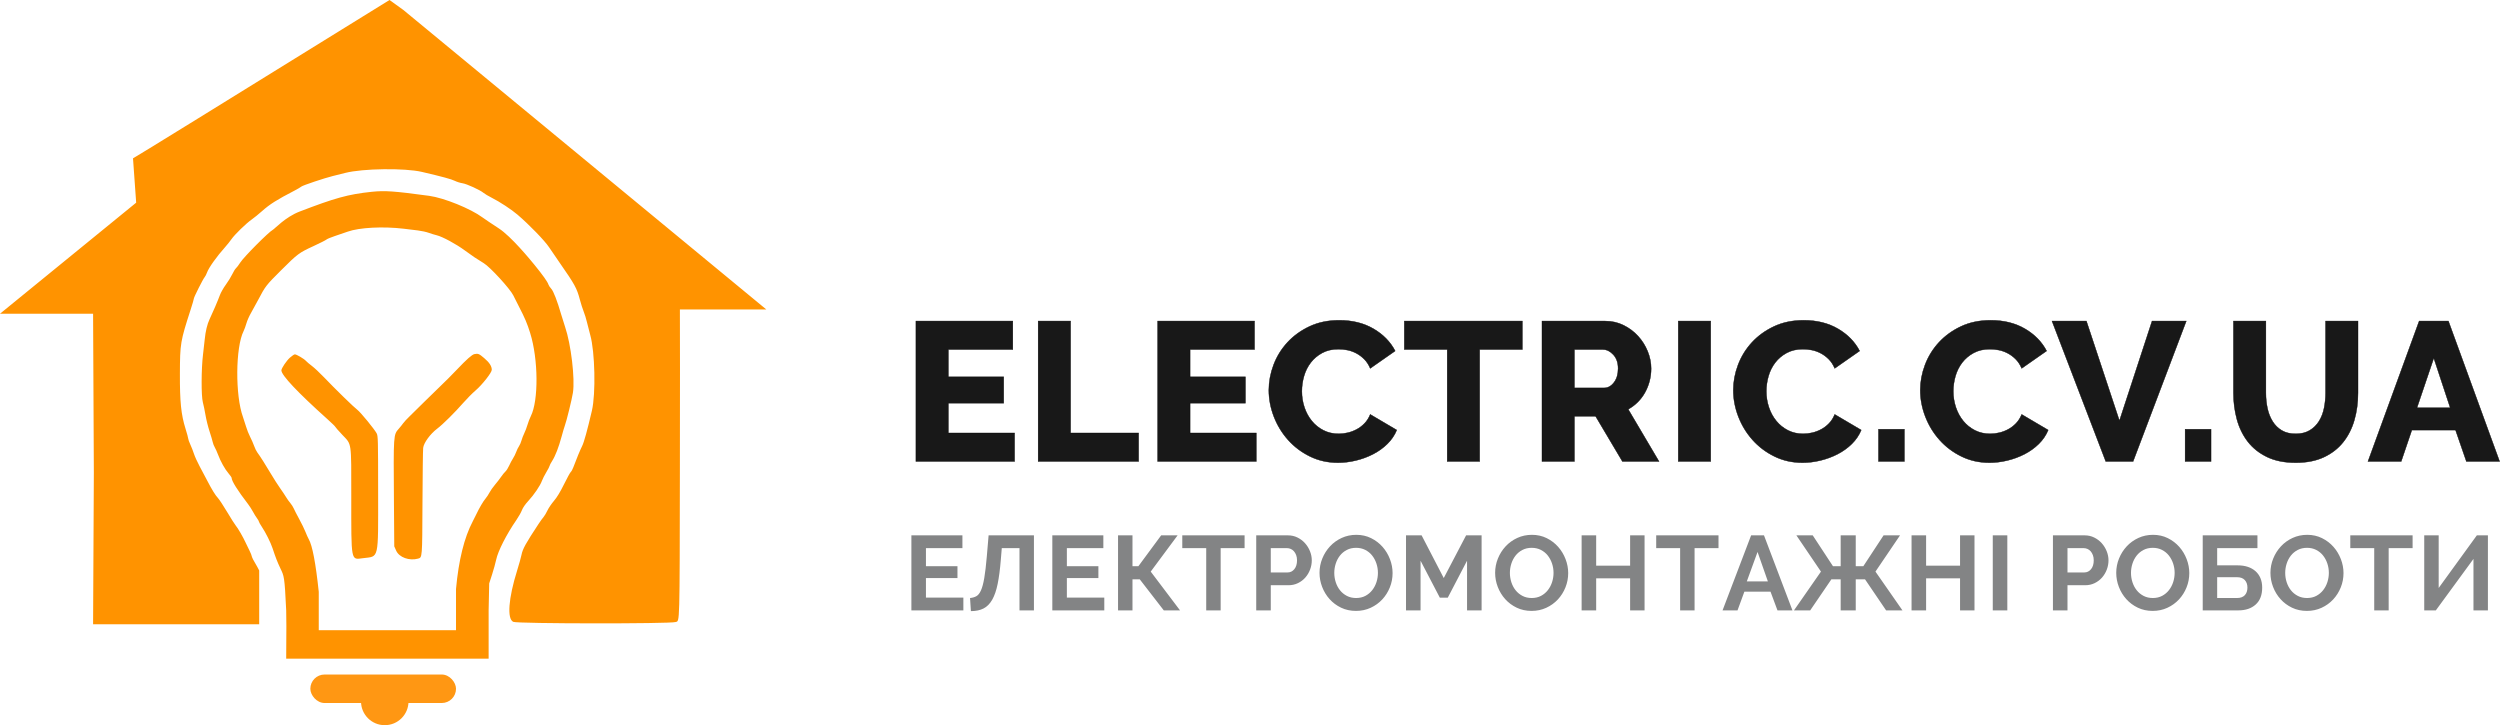
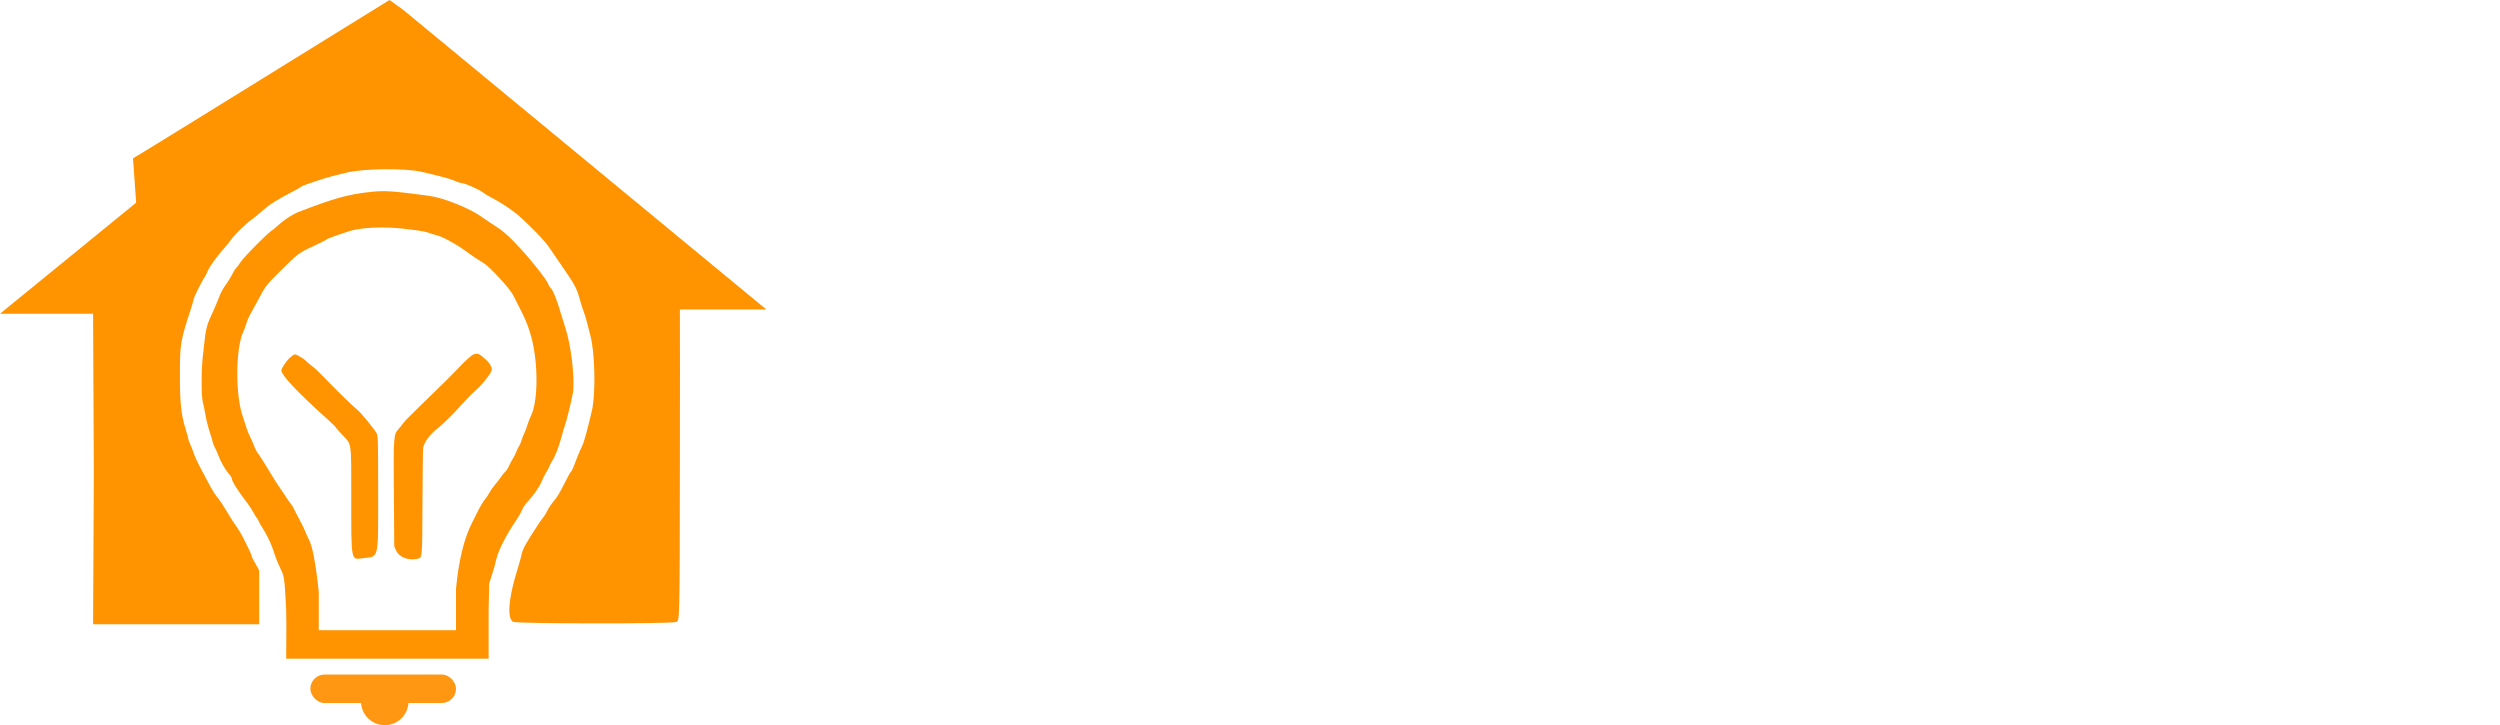
<svg xmlns="http://www.w3.org/2000/svg" width="6619px" height="1920px" viewBox="0 0 6619 1920" version="1.1">
  <title>Group</title>
  <desc>Created with Sketch.</desc>
  <defs />
  <g id="Page-1" stroke="none" stroke-width="1" fill="none" fill-rule="evenodd">
    <g id="Group-3" transform="translate(-565, -639)">
      <g id="Group" transform="translate(565, 639)">
        <path d="M352.14,419.214 L360.525,536.594 L0,830.62 L246.455,830.62 L248.463,1251.51 L246.455,1652.855 L673.007,1652.855 L686.239,1652.855 L686.239,1510.494 C681.455,1499.969 668.187,1479.424 667.366,1475.318 C666.544,1471.219 663.583,1463.543 660.789,1458.271 C657.989,1452.994 653.342,1443.401 650.459,1436.951 C644.116,1422.783 629.187,1397.003 623.917,1391.124 C621.819,1388.78 611.795,1372.953 601.638,1355.954 C591.488,1338.956 580.457,1322.173 577.123,1318.657 C570.259,1311.42 561.182,1296.681 548.226,1271.76 C543.351,1262.383 534.46,1245.595 528.471,1234.463 C522.482,1223.325 515.737,1208.454 513.489,1201.421 C511.246,1194.388 506.936,1183.358 503.914,1176.909 C500.898,1170.459 498.422,1163.583 498.41,1161.629 C498.398,1159.676 495.113,1147.606 491.114,1134.809 C479.453,1097.529 476.024,1063.796 476.305,989.334 C476.605,909.395 477.57,903.649 504.837,819.413 C509.478,805.083 513.273,792.045 513.273,790.434 C513.273,786.762 537.764,738.218 541.955,733.571 C543.657,731.69 546.391,726.358 548.028,721.724 C552.578,708.843 573.838,678.999 596.368,653.849 C601.728,647.862 609.097,638.648 612.742,633.376 C621.315,620.952 651.382,591.685 666.34,581.196 C672.773,576.688 685.214,566.596 693.979,558.775 C714.165,540.761 733.063,528.829 779.197,504.936 C787.705,500.53 796.164,495.571 798.005,493.912 C801.428,490.817 859.331,471.401 880.807,466.148 C887.384,464.537 902.432,460.762 914.243,457.763 C960.773,445.939 1071.549,444.503 1117.06,455.136 C1171.564,467.873 1195.126,474.275 1204.227,478.819 C1209.485,481.452 1218.532,484.295 1224.329,485.148 C1235.744,486.819 1271.075,502.977 1280.344,510.767 C1283.497,513.411 1292.976,519.056 1301.412,523.305 C1322.983,534.179 1353.787,554.357 1370.053,568.279 C1401.528,595.207 1441.883,636.857 1453.772,654.691 C1460.421,664.651 1473.545,683.837 1482.939,697.32 C1521.651,752.866 1527.305,763.217 1535.111,792.766 C1538.127,804.163 1542.773,818.763 1545.441,825.207 C1548.109,831.657 1551.958,844.129 1553.984,852.917 C1556.017,861.711 1559.968,877.057 1562.768,887.023 C1575.268,931.539 1577.666,1042.205 1567.108,1087.383 C1554.95,1139.413 1546.142,1171.319 1541.34,1180.726 C1536.376,1190.451 1525.56,1216.581 1518.066,1236.957 C1516.046,1242.433 1512.964,1248.107 1511.213,1249.562 C1509.463,1251.023 1501.387,1265.725 1493.263,1282.237 C1483.317,1302.464 1474.63,1316.782 1466.638,1326.117 C1460.109,1333.738 1452.321,1345.243 1449.329,1351.693 C1446.338,1358.142 1441.775,1365.812 1439.197,1368.746 C1436.619,1371.679 1430.708,1379.83 1426.073,1386.862 C1391.822,1438.79 1383.704,1453.493 1380.724,1468.995 C1379.489,1475.402 1374.279,1494.078 1369.147,1510.494 C1346.029,1584.439 1341.988,1638.922 1359.069,1646.448 C1370.472,1651.473 1773.283,1651.869 1788.985,1646.874 C1799.884,1643.406 1799.405,1661.12 1800.082,1236.591 C1800.406,1031.051 1800.406,891.992 1800.082,819.413 L2029,819.413 L1067.73,26.237 L1031.269,0 C582.805,277.693 356.429,417.431 352.14,419.214 Z M793.442,560.062 C755.331,574.689 727.361,605.768 722.685,608.185 C711.51,613.961 645.674,680.129 636.028,695.282 C631.891,701.78 626.813,708.494 624.745,710.201 C622.676,711.908 618.252,719.061 614.912,726.094 C611.573,733.127 603.887,745.599 597.837,753.804 C591.782,762.009 584.714,774.481 582.135,781.514 C576.866,795.874 562.549,829.306 554.755,845.458 C548.735,857.936 543.987,877.79 542.009,898.744 C541.235,906.955 539.203,924.969 537.488,938.782 C532.854,976.134 532.596,1048.739 537.044,1065.004 C538.963,1072.037 542.146,1087.383 544.107,1099.11 C546.067,1110.831 550.828,1130.018 554.683,1141.739 C558.538,1153.46 562.381,1166.414 563.22,1170.513 C564.065,1174.619 566.488,1180.852 568.616,1184.368 C570.738,1187.885 574.611,1196.516 577.231,1203.555 C583.934,1221.576 595.589,1242.439 605.092,1253.409 C609.546,1258.56 613.203,1263.832 613.215,1265.136 C613.287,1273.467 628.953,1298.43 657.251,1335.307 C661.017,1340.218 666.658,1349.03 669.776,1354.891 C672.899,1360.751 677.708,1368.517 680.466,1372.142 C683.223,1375.772 685.478,1379.751 685.478,1380.99 C685.478,1382.228 688.931,1388.371 693.146,1394.64 C703.164,1409.529 716.57,1436.338 721.594,1451.527 C729.867,1476.508 734.172,1487.556 742.5,1505.162 C751.972,1525.172 753.441,1524.926 757.728,1616.003 C758.363,1629.431 758.363,1672.073 757.728,1743.93 L1293.696,1743.93 L1293.696,1616.003 L1295.206,1544.593 L1302.791,1521.151 C1306.963,1508.252 1311.873,1490.508 1313.708,1481.714 C1318.426,1459.065 1341.035,1414.669 1367.055,1376.962 C1373.008,1368.343 1379.669,1356.525 1381.863,1350.713 C1384.304,1344.251 1390.898,1334.712 1398.818,1326.201 C1413.825,1310.061 1430.402,1285.609 1434.784,1273.143 C1436.463,1268.388 1441.715,1258.037 1446.463,1250.145 C1451.212,1242.253 1455.097,1234.721 1455.097,1233.411 C1455.097,1232.101 1458.124,1226.288 1461.83,1220.488 C1470.343,1207.167 1479.21,1184.266 1486.95,1155.594 C1490.278,1143.284 1494.115,1130.337 1495.482,1126.82 C1499.708,1115.917 1514.115,1057.353 1516.873,1039.843 C1522.689,1002.948 1511.831,911.439 1496.207,865.708 C1493.209,856.914 1488.527,842.049 1485.817,832.673 C1475.379,796.607 1465.409,770.827 1459.437,764.461 C1456.14,760.945 1452.801,755.932 1452.015,753.329 C1449.875,746.188 1437.596,728.895 1414.91,701.047 C1403.687,687.27 1353.337,625.875 1320.483,604.56 C1302.731,593.043 1283.419,580.072 1277.574,575.744 C1246.044,552.398 1175.479,523.81 1136.191,518.479 C1043.569,505.898 1019.084,504.185 984.185,507.821 C921.305,514.379 886.081,524.507 793.442,560.062 Z M1106.113,610.09 C1115.873,611.292 1128.793,614.099 1134.812,616.323 C1140.832,618.547 1150.544,621.523 1156.39,622.929 C1171.462,626.56 1208.31,646.492 1230.798,663.178 C1248.76,676.498 1263.161,686.182 1280.877,696.857 C1297.569,706.919 1350.136,764.203 1358.955,781.947 C1363.5,791.089 1370.178,804.319 1373.8,811.352 C1390.317,843.438 1395.575,855.82 1403.663,881.697 C1425.336,951.02 1426.169,1060.683 1405.347,1101.887 C1402.511,1107.495 1398.554,1117.792 1396.546,1124.777 C1394.538,1131.761 1390.725,1141.811 1388.069,1147.101 C1385.413,1152.396 1382.091,1161.022 1380.682,1166.27 C1379.273,1171.511 1376.282,1178.387 1374.039,1181.543 C1371.797,1184.705 1368.512,1191.425 1366.737,1196.486 C1364.962,1201.547 1361.149,1209.277 1358.26,1213.665 C1355.37,1218.053 1350.759,1226.685 1348.02,1232.846 C1345.274,1239.007 1340.867,1245.968 1338.223,1248.318 C1335.579,1250.662 1330.495,1256.895 1326.916,1262.167 C1323.343,1267.444 1315.932,1277.038 1310.447,1283.487 C1304.961,1289.931 1298.42,1299.26 1295.92,1304.207 C1293.414,1309.16 1288.665,1316.349 1285.362,1320.196 C1279.427,1327.108 1269.031,1344.792 1261.219,1361.286 C1258.994,1365.975 1254.66,1374.606 1251.584,1380.467 C1229.069,1423.332 1214.321,1483.002 1207.339,1559.476 L1207.339,1668.472 L843.941,1668.472 L843.941,1566.978 C835.919,1490.828 827.056,1444.29 817.352,1427.364 C815.331,1423.847 811.446,1415.21 808.718,1408.177 C805.99,1401.144 798.598,1385.979 792.285,1374.474 C785.978,1362.969 779.461,1350.298 777.8,1346.313 C776.14,1342.322 772.069,1335.908 768.753,1332.055 C765.438,1328.202 760.414,1321.176 757.584,1316.445 C754.76,1311.708 747.392,1300.679 741.211,1291.933 C735.035,1283.181 724.621,1266.909 718.08,1255.777 C704.609,1232.852 687.762,1206.362 681.215,1197.791 C678.793,1194.617 675.034,1186.947 672.857,1180.738 C670.681,1174.528 665.915,1163.697 662.276,1156.658 C658.63,1149.625 653.858,1137.634 651.664,1130.018 C649.469,1122.396 645.746,1110.885 643.39,1104.436 C622.478,1047.278 623.372,919.415 644.979,876.492 C647.077,872.32 650.423,863.154 652.407,856.115 C654.392,849.082 659.644,837.09 664.074,829.475 C668.511,821.853 677.18,806.026 683.349,794.305 C702.75,757.404 704.387,755.295 744.094,715.743 C788.286,671.732 791.536,669.309 830.11,651.535 C846.993,643.757 862.347,635.997 864.229,634.29 C866.112,632.577 876.172,628.369 886.586,624.925 C897,621.487 912.336,616.239 920.67,613.27 C951.468,602.288 1014.569,599.03 1069.223,605.6 C1079.745,606.868 1096.346,608.888 1106.113,610.09 Z M1256.153,937.502 C1249.678,938.788 1235.768,951.081 1209.575,978.676 C1196.774,992.159 1178.135,1010.853 1168.159,1020.224 C1158.176,1029.588 1138.008,1049.256 1123.337,1063.917 C1108.667,1078.583 1091.136,1095.858 1084.385,1102.308 C1077.629,1108.752 1070.086,1116.908 1067.616,1120.425 C1065.146,1123.941 1059.99,1130.379 1056.159,1134.725 C1041.524,1151.339 1041.686,1148.982 1042.981,1327.18 L1043.845,1446.544 L1048.947,1458.025 C1056.819,1475.727 1083.72,1485.471 1106.898,1479.015 C1118.067,1475.901 1117.911,1477.903 1118.541,1332.512 C1118.859,1258.067 1119.692,1192.092 1120.381,1185.907 C1121.886,1172.377 1139.273,1148.61 1157.918,1134.598 C1172.199,1123.869 1204.592,1091.783 1226.547,1066.615 C1235.9,1055.892 1250.601,1041.075 1259.216,1033.682 C1276.903,1018.504 1302.023,986.497 1302.023,979.145 C1302.023,969.462 1295.878,959.965 1281.957,948.123 C1268.323,936.522 1265.973,935.554 1256.153,937.502 M767.734,946.795 C758.615,954.843 745.006,975.07 745.006,980.576 C745.006,993.409 787.777,1038.749 866.718,1109.611 C878.121,1119.848 887.45,1128.906 887.45,1129.748 C887.45,1130.589 896.023,1140.345 906.497,1151.429 C931.581,1177.973 930.023,1167.177 930.023,1314.089 C930.023,1489.552 928.59,1481.966 960.899,1477.879 C1004.119,1472.403 1001.206,1485.17 1001.14,1301.604 C1001.092,1162.946 1000.87,1154.11 997.183,1147.245 C991.061,1135.843 953.974,1090.641 946.108,1085.003 C937.931,1079.142 887.228,1029.679 857.695,998.753 C846.591,987.128 832.238,973.681 825.805,968.879 C819.366,964.076 812.25,958.053 809.989,955.493 C805.103,949.951 785.151,938.181 780.66,938.181 C778.915,938.181 773.1,942.058 767.734,946.795" id="path0" fill="#FF9300" />
        <g id="Group-4" transform="translate(821.661, 1785.852)" fill="#FF9713">
          <rect id="Rectangle-13" x="0" y="0" width="385.678" height="75.459" rx="37.729" />
          <ellipse id="Oval-3" cx="197.031" cy="71.266" rx="62.882" ry="62.882" />
        </g>
        <g id="Group-6" transform="translate(2413, 848)">
-           <path d="M273.192,298.458 L273.192,373.858 L12,373.858 L12,2.094 L268.481,2.094 L268.481,77.494 L97.843,77.494 L97.843,149.753 L244.403,149.753 L244.403,219.393 L97.843,219.393 L97.843,298.458 L273.192,298.458 Z M335.666,373.858 L335.666,2.094 L421.508,2.094 L421.508,298.458 L601.569,298.458 L601.569,373.858 L335.666,373.858 Z M913.196,298.458 L913.196,373.858 L652.004,373.858 L652.004,2.094 L908.485,2.094 L908.485,77.494 L737.846,77.494 L737.846,149.753 L884.407,149.753 L884.407,219.393 L737.846,219.393 L737.846,298.458 L913.196,298.458 Z M946.357,184.835 C946.357,162.494 950.545,140.241 958.92,118.074 C967.295,95.908 979.508,76.098 995.56,58.644 C1011.612,41.191 1031.153,27.053 1054.184,16.232 C1077.215,5.411 1103.386,0 1132.699,0 C1167.594,0 1197.866,7.505 1223.514,22.515 C1249.162,37.526 1268.267,57.073 1280.83,81.16 L1214.877,127.237 C1210.69,117.463 1205.368,109.347 1198.913,102.89 C1192.457,96.432 1185.391,91.196 1177.714,87.181 C1170.037,83.167 1162.185,80.374 1154.159,78.803 C1146.133,77.233 1138.282,76.447 1130.605,76.447 C1114.204,76.447 1099.897,79.763 1087.684,86.396 C1075.47,93.028 1065.351,101.581 1057.325,112.053 C1049.299,122.525 1043.367,134.393 1039.528,147.658 C1035.69,160.923 1033.77,174.362 1033.77,187.976 C1033.77,202.638 1036.039,216.775 1040.575,230.389 C1045.111,244.003 1051.654,256.046 1060.204,266.518 C1068.753,276.99 1079.047,285.281 1091.086,291.39 C1103.125,297.498 1116.647,300.553 1131.652,300.553 C1139.329,300.553 1147.267,299.593 1155.468,297.673 C1163.668,295.753 1171.52,292.786 1179.022,288.772 C1186.525,284.757 1193.417,279.521 1199.698,273.063 C1205.979,266.605 1211.039,258.664 1214.877,249.239 L1285.017,290.604 C1279.434,304.218 1271.146,316.436 1260.154,327.257 C1249.162,338.078 1236.513,347.154 1222.205,354.485 C1207.898,361.815 1192.719,367.4 1176.667,371.24 C1160.615,375.08 1144.912,377 1129.558,377 C1102.689,377 1078,371.502 1055.493,360.506 C1032.985,349.51 1013.618,334.937 997.392,316.785 C981.165,298.633 968.603,278.038 959.705,254.999 C950.807,231.96 946.357,208.572 946.357,184.835 Z M1617.581,77.494 L1504.52,77.494 L1504.52,373.858 L1418.678,373.858 L1418.678,77.494 L1305.093,77.494 L1305.093,2.094 L1617.581,2.094 L1617.581,77.494 Z M1669.587,373.858 L1669.587,2.094 L1837.084,2.094 C1854.532,2.094 1870.671,5.76 1885.502,13.09 C1900.332,20.421 1913.156,30.02 1923.974,41.889 C1934.791,53.757 1943.253,67.197 1949.36,82.207 C1955.467,97.217 1958.52,112.402 1958.52,127.761 C1958.52,139.281 1957.124,150.364 1954.333,161.01 C1951.541,171.657 1947.528,181.693 1942.294,191.118 C1937.06,200.543 1930.691,209.008 1923.189,216.513 C1915.686,224.018 1907.224,230.389 1897.802,235.625 L1979.457,373.858 L1882.623,373.858 L1811.436,253.951 L1755.429,253.951 L1755.429,373.858 L1669.587,373.858 Z M1755.429,179.075 L1833.944,179.075 C1844.063,179.075 1852.787,174.275 1860.115,164.676 C1867.443,155.076 1871.107,142.771 1871.107,127.761 C1871.107,112.402 1866.92,100.184 1858.545,91.108 C1850.17,82.032 1841.097,77.494 1831.327,77.494 L1755.429,77.494 L1755.429,179.075 Z M2030.416,373.858 L2030.416,2.094 L2116.259,2.094 L2116.259,373.858 L2030.416,373.858 Z M2176.115,184.835 C2176.115,162.494 2180.303,140.241 2188.678,118.074 C2197.053,95.908 2209.266,76.098 2225.318,58.644 C2241.37,41.191 2260.911,27.053 2283.942,16.232 C2306.973,5.411 2333.144,0 2362.457,0 C2397.352,0 2427.624,7.505 2453.272,22.515 C2478.92,37.526 2498.025,57.073 2510.588,81.16 L2444.635,127.237 C2440.448,117.463 2435.126,109.347 2428.671,102.89 C2422.215,96.432 2415.149,91.196 2407.472,87.181 C2399.795,83.167 2391.943,80.374 2383.917,78.803 C2375.891,77.233 2368.04,76.447 2360.363,76.447 C2343.962,76.447 2329.655,79.763 2317.442,86.396 C2305.228,93.028 2295.109,101.581 2287.083,112.053 C2279.057,122.525 2273.125,134.393 2269.286,147.658 C2265.448,160.923 2263.528,174.362 2263.528,187.976 C2263.528,202.638 2265.796,216.775 2270.333,230.389 C2274.869,244.003 2281.412,256.046 2289.962,266.518 C2298.511,276.99 2308.805,285.281 2320.844,291.39 C2332.883,297.498 2346.405,300.553 2361.41,300.553 C2369.087,300.553 2377.025,299.593 2385.226,297.673 C2393.426,295.753 2401.278,292.786 2408.78,288.772 C2416.283,284.757 2423.175,279.521 2429.456,273.063 C2435.737,266.605 2440.797,258.664 2444.635,249.239 L2514.775,290.604 C2509.192,304.218 2500.904,316.436 2489.912,327.257 C2478.92,338.078 2466.271,347.154 2451.963,354.485 C2437.656,361.815 2422.477,367.4 2406.425,371.24 C2390.373,375.08 2374.67,377 2359.316,377 C2332.447,377 2307.758,371.502 2285.251,360.506 C2262.743,349.51 2243.376,334.937 2227.15,316.785 C2210.923,298.633 2198.361,278.038 2189.463,254.999 C2180.565,231.96 2176.115,208.572 2176.115,184.835 Z M2560.499,373.858 L2560.499,288.51 L2629.069,288.51 L2629.069,373.858 L2560.499,373.858 Z M2671.129,184.835 C2671.129,162.494 2675.316,140.241 2683.691,118.074 C2692.066,95.908 2704.279,76.098 2720.331,58.644 C2736.383,41.191 2755.924,27.053 2778.956,16.232 C2801.987,5.411 2828.158,0 2857.47,0 C2892.366,0 2922.637,7.505 2948.285,22.515 C2973.934,37.526 2993.039,57.073 3005.601,81.16 L2939.649,127.237 C2935.461,117.463 2930.14,109.347 2923.684,102.89 C2917.228,96.432 2910.162,91.196 2902.485,87.181 C2894.808,83.167 2886.957,80.374 2878.931,78.803 C2870.905,77.233 2863.053,76.447 2855.376,76.447 C2838.975,76.447 2824.669,79.763 2812.455,86.396 C2800.242,93.028 2790.122,101.581 2782.096,112.053 C2774.07,122.525 2768.138,134.393 2764.299,147.658 C2760.461,160.923 2758.542,174.362 2758.542,187.976 C2758.542,202.638 2760.81,216.775 2765.346,230.389 C2769.883,244.003 2776.426,256.046 2784.975,266.518 C2793.524,276.99 2803.818,285.281 2815.857,291.39 C2827.896,297.498 2841.418,300.553 2856.423,300.553 C2864.1,300.553 2872.039,299.593 2880.239,297.673 C2888.44,295.753 2896.291,292.786 2903.794,288.772 C2911.296,284.757 2918.188,279.521 2924.469,273.063 C2930.75,266.605 2935.81,258.664 2939.649,249.239 L3009.788,290.604 C3004.205,304.218 2995.918,316.436 2984.925,327.257 C2973.933,338.078 2961.284,347.154 2946.977,354.485 C2932.67,361.815 2917.49,367.4 2901.438,371.24 C2885.386,375.08 2869.684,377 2854.33,377 C2827.46,377 2802.772,371.502 2780.264,360.506 C2757.756,349.51 2738.39,334.937 2722.163,316.785 C2705.937,298.633 2693.375,278.038 2684.476,254.999 C2675.578,231.96 2671.129,208.572 2671.129,184.835 Z M3110.996,2.094 L3198.409,265.994 L3284.775,2.094 L3375.329,2.094 L3234.526,373.858 L3162.292,373.858 L3019.919,2.094 L3110.996,2.094 Z M3372.374,373.858 L3372.374,288.51 L3440.943,288.51 L3440.943,373.858 L3372.374,373.858 Z M3665.157,300.553 C3679.813,300.553 3692.201,297.498 3702.321,291.39 C3712.441,285.281 3720.641,277.165 3726.922,267.042 C3733.203,256.918 3737.652,245.312 3740.27,232.222 C3742.887,219.131 3744.195,205.779 3744.195,192.165 L3744.195,2.094 L3830.038,2.094 L3830.038,192.165 C3830.038,217.997 3826.81,242.083 3820.354,264.424 C3813.899,286.764 3803.954,306.312 3790.519,323.068 C3777.084,339.824 3759.986,353.001 3739.223,362.601 C3718.46,372.2 3693.772,377 3665.157,377 C3635.496,377 3610.197,371.938 3589.26,361.815 C3568.323,351.692 3551.311,338.166 3538.225,321.235 C3525.14,304.305 3515.543,284.67 3509.437,262.329 C3503.33,239.988 3500.277,216.601 3500.277,192.165 L3500.277,2.094 L3586.119,2.094 L3586.119,192.165 C3586.119,206.477 3587.515,220.091 3590.307,233.007 C3593.098,245.923 3597.635,257.442 3603.916,267.565 C3610.197,277.688 3618.31,285.717 3628.255,291.651 C3638.201,297.586 3650.501,300.553 3665.157,300.553 Z M3991.964,2.094 L4069.431,2.094 L4205,373.858 L4117.064,373.858 L4088.275,290.604 L3972.597,290.604 L3944.332,373.858 L3856.395,373.858 L3991.964,2.094 Z M4074.142,231.436 L4030.698,100.01 L3986.206,231.436 L4074.142,231.436 Z" id="ELECTRIC.CV.UA" stroke="#000000" fill="#181818" />
-           <path d="M137.613,734.188 L137.613,768.042 L0,768.042 L0,569.399 L135.1,569.399 L135.1,603.252 L38.52,603.252 L38.52,651.094 L121.981,651.094 L121.981,682.429 L38.52,682.429 L38.52,734.188 L137.613,734.188 Z M236.804,633.468 C234.757,659.021 231.965,680.471 228.43,697.817 C224.894,715.164 220.056,729.199 213.915,739.924 C207.774,750.649 200.144,758.343 191.026,763.006 C181.908,767.669 170.742,770 157.53,770 L155.297,735.307 C161.624,734.748 167.16,733.163 171.905,730.551 C176.651,727.94 180.745,722.811 184.187,715.163 C187.63,707.516 190.561,696.558 192.98,682.289 C195.399,668.021 197.632,649.043 199.679,625.355 L204.424,569.399 L324.451,569.399 L324.451,768.042 L286.21,768.042 L286.21,603.252 L239.316,603.252 L236.804,633.468 Z M510.732,734.188 L510.732,768.042 L373.12,768.042 L373.12,569.399 L508.22,569.399 L508.22,603.252 L411.64,603.252 L411.64,651.094 L495.101,651.094 L495.101,682.429 L411.64,682.429 L411.64,734.188 L510.732,734.188 Z M585.36,651.094 L600.991,651.094 L661.284,569.399 L704.829,569.399 L633.65,665.363 L711.249,768.042 L668.262,768.042 L604.62,685.787 L585.36,685.787 L585.36,768.042 L547.118,768.042 L547.118,569.399 L585.36,569.399 L585.36,651.094 Z M882.177,603.252 L818.814,603.252 L818.814,768.042 L780.573,768.042 L780.573,603.252 L717.209,603.252 L717.209,569.399 L882.177,569.399 L882.177,603.252 Z M912.981,768.042 L912.981,569.399 L997,569.399 C1006.118,569.399 1014.538,571.311 1022.261,575.134 C1029.984,578.958 1036.636,583.994 1042.219,590.242 C1047.802,596.491 1052.175,603.578 1055.338,611.506 C1058.502,619.433 1060.084,627.406 1060.084,635.427 C1060.084,643.82 1058.595,651.98 1055.618,659.907 C1052.64,667.834 1048.453,674.875 1043.057,681.03 C1037.66,687.186 1031.147,692.128 1023.517,695.859 C1015.888,699.589 1007.514,701.454 998.395,701.454 L951.501,701.454 L951.501,768.042 L912.981,768.042 Z M951.501,667.601 L996.162,667.601 C1003.234,667.601 1009.142,664.71 1013.887,658.928 C1018.632,653.146 1021.005,645.312 1021.005,635.427 C1021.005,630.391 1020.261,625.868 1018.772,621.857 C1017.283,617.847 1015.329,614.443 1012.91,611.645 C1010.491,608.848 1007.653,606.749 1004.397,605.35 C1001.14,603.952 997.837,603.252 994.487,603.252 L951.501,603.252 L951.501,667.601 Z M1177.139,769.44 C1162.624,769.44 1149.459,766.596 1137.642,760.907 C1125.825,755.218 1115.684,747.664 1107.217,738.245 C1098.75,728.826 1092.19,718.055 1087.538,705.931 C1082.885,693.807 1080.559,681.404 1080.559,668.72 C1080.559,655.477 1083.025,642.794 1087.956,630.67 C1092.888,618.547 1099.68,607.822 1108.333,598.496 C1116.986,589.17 1127.268,581.756 1139.177,576.253 C1151.087,570.751 1164.02,568 1177.977,568 C1192.306,568 1205.378,570.938 1217.195,576.813 C1229.012,582.688 1239.107,590.382 1247.481,599.895 C1255.855,609.407 1262.368,620.225 1267.02,632.349 C1271.672,644.473 1273.998,656.783 1273.998,669.28 C1273.998,682.523 1271.579,695.159 1266.741,707.19 C1261.903,719.22 1255.204,729.852 1246.643,739.084 C1238.083,748.317 1227.849,755.685 1215.939,761.187 C1204.029,766.689 1191.096,769.44 1177.139,769.44 Z M1119.638,668.72 C1119.638,677.3 1120.941,685.6 1123.546,693.62 C1126.151,701.641 1129.919,708.729 1134.851,714.884 C1139.782,721.039 1145.83,725.982 1152.994,729.712 C1160.159,733.442 1168.3,735.307 1177.418,735.307 C1186.723,735.307 1194.957,733.396 1202.122,729.572 C1209.286,725.748 1215.334,720.666 1220.265,714.324 C1225.197,707.982 1228.918,700.848 1231.431,692.921 C1233.943,684.994 1235.199,676.927 1235.199,668.72 C1235.199,660.14 1233.85,651.84 1231.152,643.82 C1228.453,635.8 1224.639,628.712 1219.707,622.557 C1214.776,616.402 1208.728,611.506 1201.563,607.868 C1194.399,604.231 1186.351,602.413 1177.418,602.413 C1168.114,602.413 1159.833,604.325 1152.576,608.148 C1145.318,611.972 1139.27,617.008 1134.432,623.256 C1129.594,629.505 1125.918,636.592 1123.406,644.519 C1120.894,652.446 1119.638,660.513 1119.638,668.72 Z M1471.165,768.042 L1471.165,636.546 L1420.084,734.468 L1399.149,734.468 L1348.068,636.546 L1348.068,768.042 L1309.547,768.042 L1309.547,569.399 L1350.859,569.399 L1409.477,682.429 L1468.653,569.399 L1509.686,569.399 L1509.686,768.042 L1471.165,768.042 Z M1642.094,769.44 C1627.579,769.44 1614.413,766.596 1602.596,760.907 C1590.78,755.218 1580.638,747.664 1572.171,738.245 C1563.704,728.826 1557.144,718.055 1552.492,705.931 C1547.84,693.807 1545.514,681.404 1545.514,668.72 C1545.514,655.477 1547.979,642.794 1552.911,630.67 C1557.842,618.547 1564.634,607.822 1573.287,598.496 C1581.941,589.17 1592.222,581.756 1604.132,576.253 C1616.041,570.751 1628.974,568 1642.931,568 C1657.26,568 1670.333,570.938 1682.149,576.813 C1693.966,582.688 1704.061,590.382 1712.435,599.895 C1720.809,609.407 1727.322,620.225 1731.974,632.349 C1736.627,644.473 1738.953,656.783 1738.953,669.28 C1738.953,682.523 1736.534,695.159 1731.695,707.19 C1726.857,719.22 1720.158,729.852 1711.598,739.084 C1703.038,748.317 1692.803,755.685 1680.893,761.187 C1668.983,766.689 1656.05,769.44 1642.094,769.44 Z M1584.592,668.72 C1584.592,677.3 1585.895,685.6 1588.5,693.62 C1591.105,701.641 1594.874,708.729 1599.805,714.884 C1604.736,721.039 1610.784,725.982 1617.949,729.712 C1625.113,733.442 1633.254,735.307 1642.373,735.307 C1651.677,735.307 1659.912,733.396 1667.076,729.572 C1674.241,725.748 1680.288,720.666 1685.22,714.324 C1690.151,707.982 1693.873,700.848 1696.385,692.921 C1698.897,684.994 1700.153,676.927 1700.153,668.72 C1700.153,660.14 1698.804,651.84 1696.106,643.82 C1693.408,635.8 1689.593,628.712 1684.661,622.557 C1679.73,616.402 1673.682,611.506 1666.518,607.868 C1659.353,604.231 1651.305,602.413 1642.373,602.413 C1633.068,602.413 1624.787,604.325 1617.53,608.148 C1610.273,611.972 1604.225,617.008 1599.386,623.256 C1594.548,629.505 1590.873,636.592 1588.361,644.519 C1585.848,652.446 1584.592,660.513 1584.592,668.72 Z M1941.144,569.399 L1941.144,768.042 L1902.903,768.042 L1902.903,683.269 L1813.022,683.269 L1813.022,768.042 L1774.502,768.042 L1774.502,569.399 L1813.022,569.399 L1813.022,649.695 L1902.903,649.695 L1902.903,569.399 L1941.144,569.399 Z M2136.915,603.252 L2073.552,603.252 L2073.552,768.042 L2035.311,768.042 L2035.311,603.252 L1971.948,603.252 L1971.948,569.399 L2136.915,569.399 L2136.915,603.252 Z M2223.266,569.399 L2257.321,569.399 L2332.686,768.042 L2293.05,768.042 L2274.627,718.521 L2205.402,718.521 L2187.258,768.042 L2147.621,768.042 L2223.266,569.399 Z M2267.648,691.382 L2240.293,613.324 L2211.822,691.382 L2267.648,691.382 Z M2408.151,665.363 L2343.113,569.399 L2386.379,569.399 L2439.973,651.094 L2460.349,651.094 L2460.349,569.399 L2500.265,569.399 L2500.265,651.094 L2520.363,651.094 L2573.956,569.399 L2617.501,569.399 L2552.463,665.363 L2623.921,768.042 L2580.655,768.042 L2524.829,685.787 L2500.265,685.787 L2500.265,768.042 L2460.349,768.042 L2460.349,685.787 L2435.786,685.787 L2379.68,768.042 L2336.693,768.042 L2408.151,665.363 Z M2814.668,569.399 L2814.668,768.042 L2776.427,768.042 L2776.427,683.269 L2686.546,683.269 L2686.546,768.042 L2648.026,768.042 L2648.026,569.399 L2686.546,569.399 L2686.546,649.695 L2776.427,649.695 L2776.427,569.399 L2814.668,569.399 Z M2863.057,768.042 L2863.057,569.399 L2901.577,569.399 L2901.577,768.042 L2863.057,768.042 Z M3022.361,768.042 L3022.361,569.399 L3106.38,569.399 C3115.498,569.399 3123.919,571.311 3131.641,575.134 C3139.364,578.958 3146.017,583.994 3151.599,590.242 C3157.182,596.491 3161.555,603.578 3164.719,611.506 C3167.882,619.433 3169.464,627.406 3169.464,635.427 C3169.464,643.82 3167.975,651.98 3164.998,659.907 C3162.02,667.834 3157.833,674.875 3152.437,681.03 C3147.04,687.186 3140.527,692.128 3132.897,695.859 C3125.268,699.589 3116.894,701.454 3107.775,701.454 L3060.881,701.454 L3060.881,768.042 L3022.361,768.042 Z M3060.881,667.601 L3105.542,667.601 C3112.614,667.601 3118.522,664.71 3123.267,658.928 C3128.013,653.146 3130.385,645.312 3130.385,635.427 C3130.385,630.391 3129.641,625.868 3128.152,621.857 C3126.663,617.847 3124.71,614.443 3122.29,611.645 C3119.871,608.848 3117.033,606.749 3113.777,605.35 C3110.52,603.952 3107.217,603.252 3103.868,603.252 L3060.881,603.252 L3060.881,667.601 Z M3286.52,769.44 C3272.005,769.44 3258.839,766.596 3247.022,760.907 C3235.206,755.218 3225.064,747.664 3216.597,738.245 C3208.13,728.826 3201.57,718.055 3196.918,705.931 C3192.266,693.807 3189.94,681.404 3189.94,668.72 C3189.94,655.477 3192.405,642.794 3197.337,630.67 C3202.268,618.547 3209.06,607.822 3217.713,598.496 C3226.366,589.17 3236.648,581.756 3248.557,576.253 C3260.467,570.751 3273.4,568 3287.357,568 C3301.686,568 3314.758,570.938 3326.575,576.813 C3338.392,582.688 3348.487,590.382 3356.861,599.895 C3365.235,609.407 3371.748,620.225 3376.4,632.349 C3381.053,644.473 3383.379,656.783 3383.379,669.28 C3383.379,682.523 3380.959,695.159 3376.121,707.19 C3371.283,719.22 3364.584,729.852 3356.024,739.084 C3347.463,748.317 3337.229,755.685 3325.319,761.187 C3313.409,766.689 3300.476,769.44 3286.52,769.44 Z M3229.018,668.72 C3229.018,677.3 3230.321,685.6 3232.926,693.62 C3235.531,701.641 3239.3,708.729 3244.231,714.884 C3249.162,721.039 3255.21,725.982 3262.375,729.712 C3269.539,733.442 3277.68,735.307 3286.799,735.307 C3296.103,735.307 3304.337,733.396 3311.502,729.572 C3318.666,725.748 3324.714,720.666 3329.646,714.324 C3334.577,707.982 3338.299,700.848 3340.811,692.921 C3343.323,684.994 3344.579,676.927 3344.579,668.72 C3344.579,660.14 3343.23,651.84 3340.532,643.82 C3337.833,635.8 3334.019,628.712 3329.087,622.557 C3324.156,616.402 3318.108,611.506 3310.944,607.868 C3303.779,604.231 3295.731,602.413 3286.799,602.413 C3277.494,602.413 3269.213,604.325 3261.956,608.148 C3254.698,611.972 3248.651,617.008 3243.812,623.256 C3238.974,629.505 3235.299,636.592 3232.786,644.519 C3230.274,652.446 3229.018,660.513 3229.018,668.72 Z M3418.928,569.399 L3563.798,569.399 L3563.798,603.252 L3457.169,603.252 L3457.169,648.856 L3511.879,648.856 C3521.555,648.856 3530.348,650.162 3538.257,652.773 C3546.166,655.384 3552.958,659.208 3558.634,664.244 C3564.309,669.28 3568.682,675.435 3571.753,682.709 C3574.823,689.983 3576.358,698.377 3576.358,707.889 C3576.358,727.287 3570.636,742.162 3559.192,752.514 C3547.747,762.866 3532.442,768.042 3513.274,768.042 L3418.928,768.042 L3418.928,569.399 Z M3509.646,735.307 C3518.764,735.307 3525.649,732.836 3530.302,727.893 C3534.954,722.951 3537.28,716.189 3537.28,707.609 C3537.28,699.403 3534.954,692.781 3530.302,687.745 C3525.649,682.709 3518.764,680.191 3509.646,680.191 L3457.169,680.191 L3457.169,735.307 L3509.646,735.307 Z M3694.81,769.44 C3680.295,769.44 3667.129,766.596 3655.313,760.907 C3643.496,755.218 3633.354,747.664 3624.887,738.245 C3616.42,728.826 3609.86,718.055 3605.208,705.931 C3600.556,693.807 3598.23,681.404 3598.23,668.72 C3598.23,655.477 3600.696,642.794 3605.627,630.67 C3610.558,618.547 3617.35,607.822 3626.004,598.496 C3634.657,589.17 3644.938,581.756 3656.848,576.253 C3668.758,570.751 3681.691,568 3695.647,568 C3709.976,568 3723.049,570.938 3734.865,576.813 C3746.682,582.688 3756.777,590.382 3765.151,599.895 C3773.525,609.407 3780.038,620.225 3784.691,632.349 C3789.343,644.473 3791.669,656.783 3791.669,669.28 C3791.669,682.523 3789.25,695.159 3784.412,707.19 C3779.573,719.22 3772.874,729.852 3764.314,739.084 C3755.754,748.317 3745.519,755.685 3733.609,761.187 C3721.7,766.689 3708.767,769.44 3694.81,769.44 Z M3637.309,668.72 C3637.309,677.3 3638.611,685.6 3641.216,693.62 C3643.822,701.641 3647.59,708.729 3652.521,714.884 C3657.453,721.039 3663.5,725.982 3670.665,729.712 C3677.829,733.442 3685.971,735.307 3695.089,735.307 C3704.393,735.307 3712.628,733.396 3719.792,729.572 C3726.957,725.748 3733.005,720.666 3737.936,714.324 C3742.867,707.982 3746.589,700.848 3749.101,692.921 C3751.613,684.994 3752.87,676.927 3752.87,668.72 C3752.87,660.14 3751.52,651.84 3748.822,643.82 C3746.124,635.8 3742.309,628.712 3737.378,622.557 C3732.446,616.402 3726.398,611.506 3719.234,607.868 C3712.07,604.231 3704.021,602.413 3695.089,602.413 C3685.785,602.413 3677.504,604.325 3670.246,608.148 C3662.989,611.972 3656.941,617.008 3652.103,623.256 C3647.264,629.505 3643.589,636.592 3641.077,644.519 C3638.565,652.446 3637.309,660.513 3637.309,668.72 Z M3974.6,603.252 L3911.237,603.252 L3911.237,768.042 L3872.996,768.042 L3872.996,603.252 L3809.633,603.252 L3809.633,569.399 L3974.6,569.399 L3974.6,603.252 Z M4043.645,708.729 L4144.691,569.399 L4174,569.399 L4174,768.042 L4135.759,768.042 L4135.759,631.789 L4036.108,768.042 L4005.404,768.042 L4005.404,569.399 L4043.645,569.399 L4043.645,708.729 Z" id="Електромонтажні-робо" fill="#838485" />
-         </g>
+           </g>
      </g>
    </g>
  </g>
</svg>